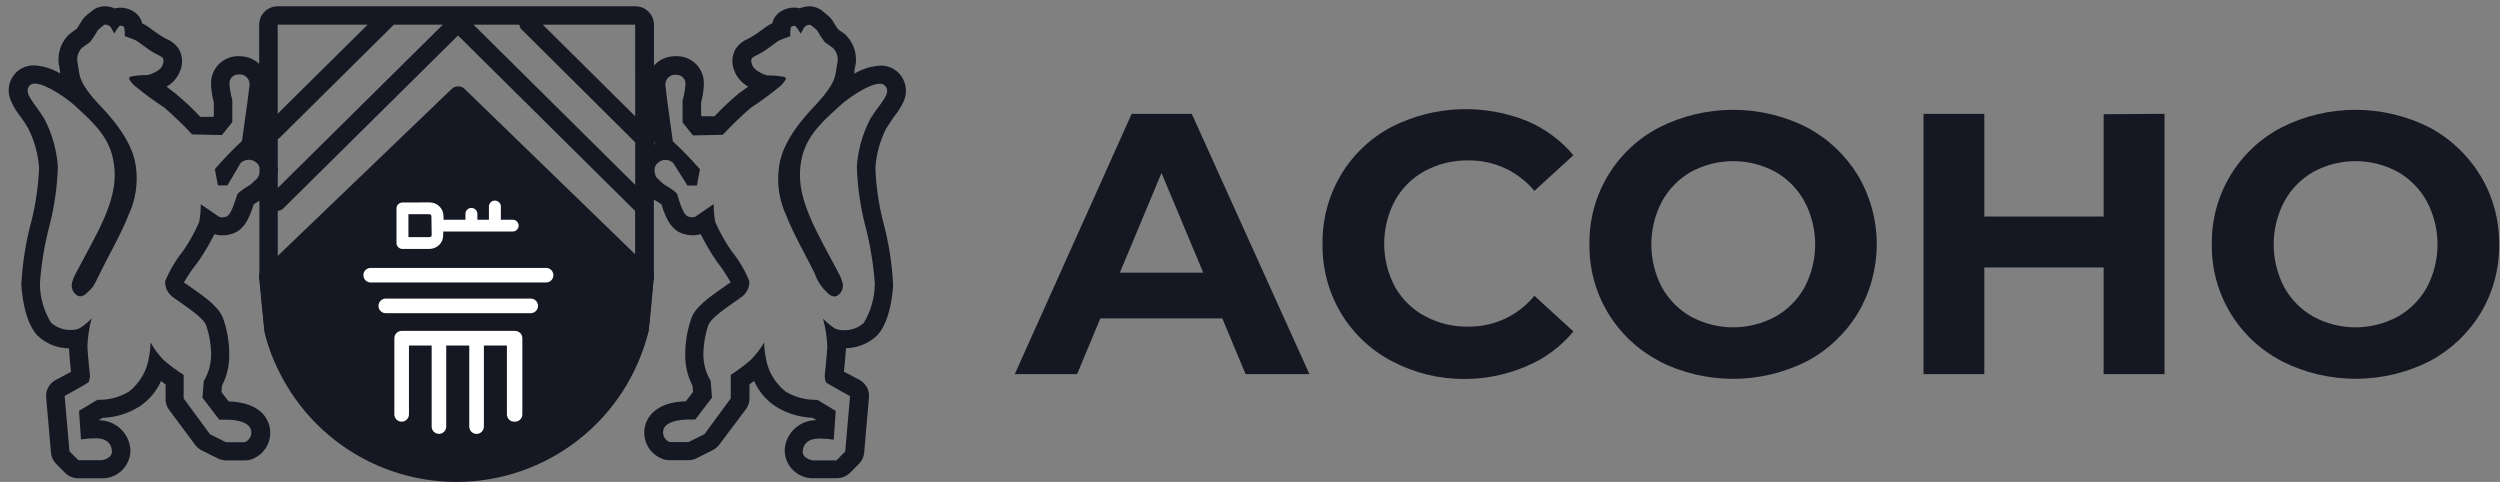
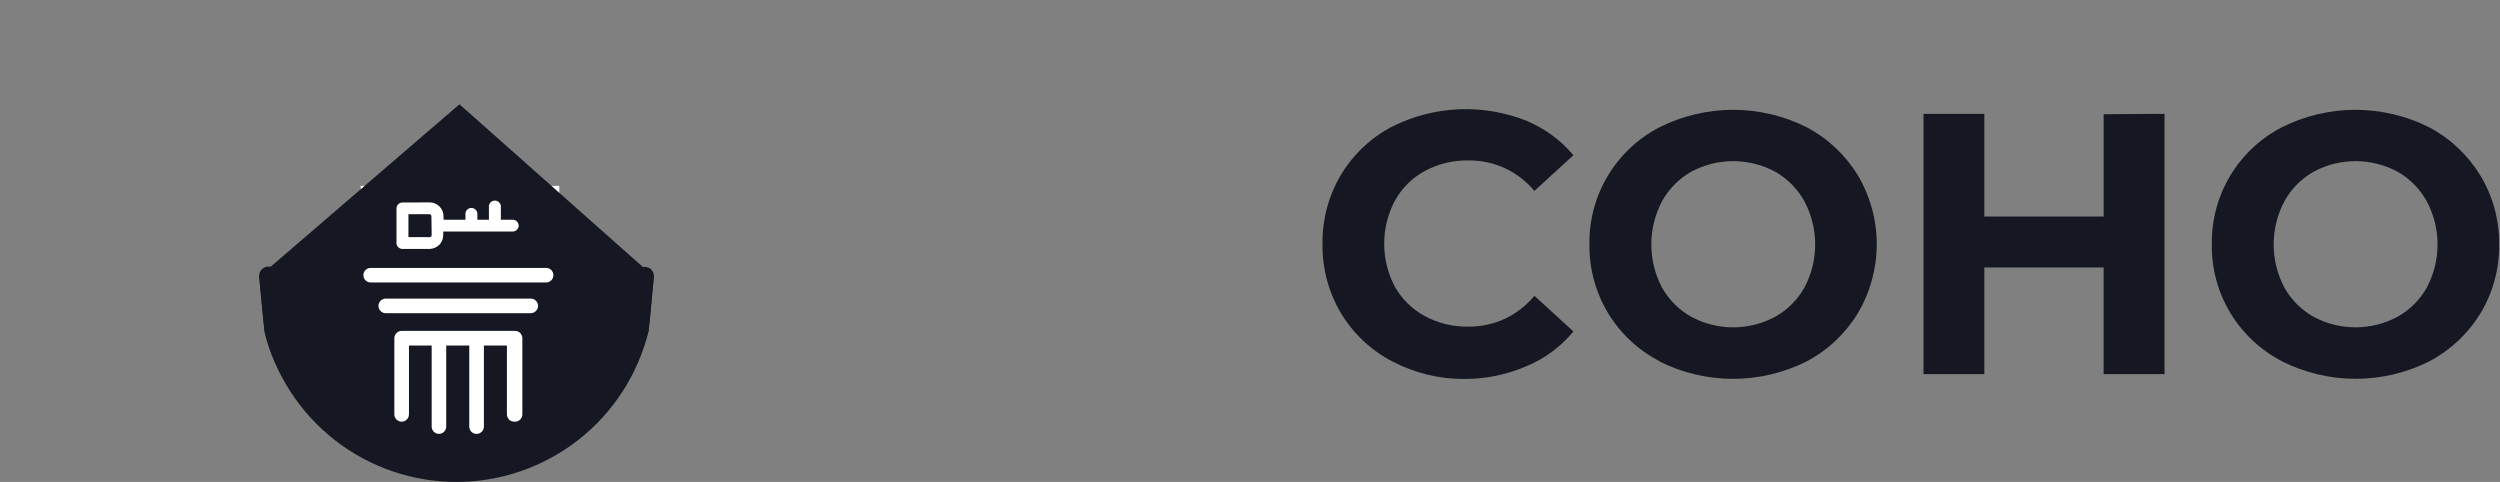
<svg xmlns="http://www.w3.org/2000/svg" width="249" height="48" viewBox="0 0 249 48" fill="none">
  <rect x="0" y="0" width="249" height="48" fill="#808080" stroke="none" />
  <g clip-path="url(#clip0_2207_176)">
-     <path d="M121.742 31.712H109.594L107.278 37.266H101.07L112.716 11.339H118.7L130.419 37.266H124.064L121.742 31.712ZM119.842 27.156L115.686 17.227L111.538 27.156H119.842Z" fill="#151722" />
    <path d="M138.668 35.994C136.563 34.897 134.8 33.243 133.573 31.212C132.328 29.125 131.688 26.734 131.724 24.305C131.687 21.864 132.331 19.462 133.586 17.368C134.812 15.339 136.575 13.689 138.68 12.598C140.75 11.562 143.017 10.978 145.33 10.884C147.642 10.791 149.949 11.189 152.096 12.054C153.882 12.808 155.464 13.976 156.711 15.46L152.824 19.012C152.027 18.051 151.025 17.28 149.891 16.755C148.758 16.23 147.522 15.964 146.273 15.977C144.751 15.947 143.246 16.311 141.905 17.032C140.656 17.714 139.626 18.736 138.935 19.98C138.233 21.303 137.865 22.777 137.865 24.274C137.865 25.772 138.233 27.246 138.935 28.569C139.632 29.798 140.661 30.806 141.905 31.477C143.245 32.202 144.75 32.566 146.273 32.532C147.525 32.544 148.764 32.273 149.898 31.742C151.032 31.21 152.032 30.431 152.824 29.461L156.711 33.013C155.467 34.519 153.876 35.7 152.075 36.456C150.128 37.305 148.027 37.743 145.903 37.743C143.383 37.768 140.897 37.165 138.668 35.989V35.994Z" fill="#151722" />
    <path d="M165.284 35.97C163.153 34.87 161.371 33.198 160.139 31.14C158.907 29.083 158.273 26.722 158.31 24.324C158.273 21.927 158.907 19.566 160.139 17.509C161.371 15.451 163.153 13.778 165.284 12.678C167.56 11.534 170.073 10.938 172.621 10.938C175.169 10.938 177.681 11.534 179.958 12.678C182.057 13.79 183.817 15.447 185.053 17.475C186.28 19.554 186.926 21.924 186.924 24.337C186.921 26.751 186.27 29.12 185.039 31.196C183.805 33.225 182.044 34.883 179.944 35.992C177.667 37.136 175.155 37.732 172.607 37.732C170.059 37.732 167.546 37.136 165.27 35.992L165.284 35.97ZM176.813 31.549C178.031 30.865 179.038 29.859 179.722 28.641C180.424 27.318 180.792 25.844 180.792 24.346C180.792 22.849 180.424 21.375 179.722 20.052C179.043 18.82 178.037 17.799 176.813 17.104C175.527 16.412 174.089 16.049 172.628 16.049C171.167 16.049 169.729 16.412 168.442 17.104C167.22 17.8 166.213 18.82 165.534 20.052C164.836 21.376 164.471 22.85 164.471 24.346C164.471 25.843 164.836 27.317 165.534 28.641C166.219 29.858 167.225 30.864 168.442 31.549C169.729 32.241 171.167 32.603 172.628 32.603C174.089 32.602 175.527 32.239 176.813 31.546V31.549Z" fill="#151722" />
    <path d="M215.587 11.339V37.266H209.523V26.639H197.638V37.266H191.582V11.339H197.638V21.566H209.524V11.375L215.587 11.339Z" fill="#151722" />
    <path d="M227.271 35.97C225.14 34.87 223.358 33.197 222.127 31.14C220.895 29.083 220.262 26.722 220.298 24.324C220.262 21.927 220.895 19.566 222.127 17.509C223.358 15.451 225.14 13.778 227.271 12.678C229.547 11.534 232.06 10.938 234.608 10.938C237.156 10.938 239.669 11.534 241.945 12.678C244.044 13.79 245.804 15.447 247.04 17.475C248.295 19.545 248.943 21.926 248.911 24.346C248.946 26.757 248.306 29.13 247.062 31.196C245.826 33.224 244.063 34.88 241.962 35.988C239.685 37.132 237.172 37.728 234.624 37.728C232.076 37.728 229.564 37.132 227.287 35.988L227.271 35.97ZM238.8 31.549C240.018 30.865 241.025 29.859 241.709 28.641C242.412 27.318 242.779 25.844 242.779 24.346C242.779 22.849 242.412 21.375 241.709 20.052C241.031 18.82 240.024 17.799 238.8 17.104C237.514 16.412 236.076 16.049 234.615 16.049C233.154 16.049 231.716 16.412 230.43 17.104C229.207 17.8 228.2 18.82 227.521 20.052C226.823 21.376 226.458 22.85 226.458 24.346C226.458 25.843 226.823 27.317 227.521 28.641C228.206 29.858 229.212 30.864 230.43 31.549C231.716 32.241 233.154 32.603 234.615 32.603C236.076 32.602 237.514 32.239 238.8 31.546V31.549Z" fill="#151722" />
    <path d="M55.704 18.513H35.926V44.108H55.704V18.513Z" fill="white" />
    <path d="M45.447 46.873C41.111 46.882 36.877 45.563 33.314 43.092C31.616 41.911 30.133 40.446 28.93 38.763C27.725 37.076 26.859 35.171 26.381 33.153C26.287 32.776 25.818 27.605 25.812 27.553L45.762 10.386L65.114 27.553C65.114 27.553 65.114 27.593 65.109 27.658C64.984 29.118 64.682 32.557 64.6 32.914C63.562 37 61.083 40.572 57.62 42.975C54.064 45.505 49.81 46.868 45.447 46.873ZM44.451 34.418H46.738V42.488C46.738 42.681 46.815 42.867 46.951 43.003C47.088 43.14 47.273 43.217 47.466 43.217C47.659 43.217 47.845 43.14 47.981 43.003C48.118 42.867 48.195 42.681 48.195 42.488V34.418H50.488V41.266C50.488 41.368 50.51 41.47 50.551 41.564C50.592 41.658 50.652 41.743 50.727 41.813C50.859 41.93 51.028 41.995 51.204 41.997C51.236 41.997 51.267 41.997 51.296 41.997C51.392 41.998 51.487 41.979 51.575 41.942C51.663 41.906 51.744 41.852 51.812 41.785C51.879 41.717 51.933 41.637 51.97 41.549C52.007 41.461 52.026 41.366 52.026 41.27V33.682C52.025 33.586 52.006 33.492 51.969 33.403C51.932 33.315 51.877 33.234 51.809 33.167C51.741 33.1 51.66 33.046 51.571 33.01C51.483 32.974 51.388 32.956 51.292 32.956H40.006C39.813 32.956 39.627 33.033 39.49 33.17C39.354 33.307 39.277 33.492 39.277 33.686V41.269C39.277 41.462 39.354 41.647 39.49 41.784C39.627 41.921 39.812 41.997 40.005 41.997C40.198 41.997 40.384 41.921 40.52 41.784C40.657 41.647 40.733 41.462 40.733 41.269V34.418H42.994V42.488C42.994 42.681 43.07 42.865 43.206 43.001C43.342 43.137 43.527 43.213 43.719 43.213C43.911 43.213 44.096 43.137 44.231 43.001C44.367 42.865 44.444 42.681 44.444 42.488V34.418H44.451ZM38.456 29.738C38.357 29.734 38.259 29.75 38.167 29.785C38.076 29.82 37.992 29.873 37.921 29.941C37.85 30.009 37.794 30.091 37.755 30.181C37.717 30.272 37.697 30.369 37.697 30.467C37.697 30.565 37.717 30.663 37.755 30.753C37.794 30.843 37.85 30.925 37.921 30.993C37.992 31.061 38.076 31.114 38.167 31.149C38.259 31.184 38.357 31.2 38.456 31.196H52.846C52.943 31.197 53.039 31.178 53.129 31.141C53.218 31.104 53.3 31.05 53.368 30.982C53.438 30.916 53.494 30.836 53.532 30.748C53.57 30.659 53.59 30.564 53.589 30.468C53.589 30.274 53.513 30.089 53.376 29.952C53.239 29.815 53.053 29.738 52.86 29.738H38.456ZM36.919 26.683C36.726 26.683 36.541 26.76 36.405 26.896C36.269 27.032 36.193 27.216 36.193 27.409C36.193 27.602 36.269 27.786 36.405 27.922C36.541 28.059 36.726 28.135 36.919 28.135H54.392C54.585 28.135 54.769 28.059 54.906 27.922C55.042 27.786 55.118 27.602 55.118 27.409C55.118 27.216 55.042 27.032 54.906 26.896C54.769 26.76 54.585 26.683 54.392 26.683H36.919ZM40.087 20.168C39.929 20.171 39.779 20.233 39.666 20.342C39.61 20.397 39.566 20.462 39.536 20.533C39.506 20.605 39.491 20.681 39.491 20.759V24.2C39.487 24.277 39.5 24.354 39.529 24.425C39.557 24.497 39.601 24.561 39.657 24.613C39.712 24.671 39.777 24.716 39.849 24.747C39.922 24.779 40 24.795 40.078 24.795H42.772C43.138 24.79 43.488 24.645 43.749 24.389C43.876 24.263 43.977 24.112 44.045 23.947C44.112 23.781 44.147 23.603 44.145 23.424V23.058H51.003C51.028 23.058 51.051 23.058 51.076 23.058C51.175 23.058 51.272 23.033 51.357 22.985C51.443 22.937 51.515 22.867 51.566 22.783C51.629 22.692 51.663 22.583 51.663 22.472C51.663 22.361 51.629 22.252 51.566 22.161C51.516 22.076 51.444 22.006 51.358 21.958C51.272 21.909 51.175 21.884 51.076 21.884C51.052 21.882 51.028 21.882 51.003 21.884H49.886V20.508C49.868 20.362 49.798 20.228 49.688 20.13C49.579 20.033 49.437 19.979 49.291 19.978C49.144 19.978 49.002 20.032 48.893 20.129C48.783 20.227 48.714 20.362 48.697 20.508V21.885H47.548V21.295C47.545 21.14 47.481 20.992 47.37 20.883C47.259 20.774 47.11 20.713 46.954 20.713C46.877 20.712 46.8 20.725 46.727 20.754C46.655 20.782 46.59 20.825 46.534 20.879C46.478 20.933 46.434 20.998 46.404 21.069C46.374 21.141 46.359 21.218 46.359 21.295V21.885H44.176V21.536C44.176 21.355 44.14 21.175 44.07 21.008C44 20.841 43.898 20.689 43.77 20.561C43.641 20.433 43.489 20.331 43.321 20.262C43.154 20.193 42.974 20.158 42.793 20.159L40.087 20.168ZM42.799 23.616H40.68V21.337H42.774C42.8 21.337 42.825 21.342 42.849 21.352C42.873 21.362 42.895 21.377 42.913 21.395C42.931 21.414 42.945 21.436 42.955 21.459C42.964 21.483 42.969 21.509 42.968 21.535L42.995 23.42C42.995 23.472 42.974 23.521 42.937 23.558C42.9 23.595 42.85 23.616 42.799 23.616Z" fill="#151722" />
-     <path d="M89.507 7.264C89.264 7.023 88.975 6.834 88.657 6.709C88.34 6.584 87.999 6.525 87.658 6.535C86.753 6.594 85.876 6.868 85.099 7.336V7.11C85.092 6.981 85.112 6.853 85.157 6.732C85.3 6.141 85.283 5.522 85.108 4.94C84.933 4.357 84.607 3.832 84.162 3.417L84.052 3.33L83.463 2.908L83.281 2.646L82.917 2.049C82.808 1.881 82.676 1.729 82.524 1.598L81.944 1.12C81.579 0.81 81.118 0.636 80.639 0.625C80.304 0.627 79.972 0.696 79.664 0.829C79.481 0.779 79.293 0.754 79.103 0.755C78.582 0.755 78.073 0.918 77.648 1.221C77.278 1.488 77.018 1.882 76.919 2.327L76.73 2.408C76.427 2.576 76.14 2.771 75.871 2.989C75.522 3.253 75.158 3.496 74.78 3.718L74.532 3.849C74.031 4.054 73.599 4.397 73.287 4.839C73.097 5.16 72.983 5.521 72.954 5.893C72.925 6.266 72.982 6.64 73.12 6.987C73.372 7.688 73.871 8.272 74.524 8.632L73.657 9.244C72.778 9.968 71.946 10.749 71.168 11.58H69.903L69.83 11.486V10.183C70.004 9.559 70.098 8.916 70.106 8.269C70.105 7.91 70.032 7.555 69.892 7.225C69.751 6.896 69.546 6.597 69.288 6.348C69.03 6.098 68.725 5.903 68.391 5.773C68.056 5.644 67.7 5.582 67.341 5.593C67.171 5.594 67 5.606 66.831 5.629C66.176 5.717 65.574 6.037 65.135 6.532V2.46C65.133 2.216 65.083 1.976 64.988 1.752C64.893 1.527 64.755 1.324 64.581 1.154C64.407 0.983 64.201 0.849 63.975 0.758C63.749 0.667 63.508 0.622 63.264 0.625H27.663C27.421 0.624 27.182 0.671 26.958 0.763C26.734 0.854 26.531 0.989 26.359 1.16C26.187 1.33 26.051 1.532 25.957 1.756C25.864 1.979 25.816 2.218 25.815 2.46V6.361C25.397 5.969 24.869 5.714 24.302 5.633C24.131 5.61 23.958 5.598 23.786 5.596C23.427 5.586 23.07 5.647 22.736 5.777C22.401 5.906 22.096 6.102 21.838 6.351C21.581 6.601 21.375 6.899 21.235 7.229C21.094 7.559 21.021 7.914 21.02 8.272C21.029 8.92 21.122 9.563 21.297 10.186V11.547L21.217 11.642H19.956C19.177 10.81 18.345 10.03 17.466 9.306L16.592 8.635C17.23 8.269 17.717 7.689 17.967 6.997C18.102 6.649 18.156 6.275 18.126 5.903C18.096 5.531 17.982 5.171 17.793 4.85C17.482 4.406 17.05 4.062 16.548 3.859L16.3 3.728C15.922 3.507 15.558 3.264 15.209 3C14.941 2.78 14.654 2.585 14.35 2.418L14.161 2.338C14.062 1.892 13.802 1.498 13.432 1.231C13.007 0.928 12.498 0.766 11.977 0.766C11.787 0.765 11.599 0.789 11.416 0.839C11.12 0.708 10.802 0.635 10.478 0.625C9.99 0.622 9.517 0.79 9.139 1.099L8.564 1.572C8.413 1.702 8.28 1.854 8.171 2.021L7.807 2.618L7.625 2.88L7.036 3.301L6.926 3.388C6.479 3.803 6.15 4.329 5.973 4.913C5.797 5.497 5.779 6.117 5.922 6.71C5.922 6.826 5.966 6.943 5.98 7.088C5.988 7.163 5.988 7.239 5.98 7.314C5.203 6.848 4.325 6.574 3.421 6.513C3.08 6.503 2.741 6.562 2.425 6.687C2.108 6.812 1.82 7.001 1.579 7.242C1.22 7.611 0.982 8.082 0.898 8.59C0.813 9.099 0.886 9.621 1.106 10.087C1.36 10.65 1.685 11.179 2.074 11.659C2.335 12.015 2.578 12.384 2.802 12.765C3.426 14.002 3.797 15.351 3.893 16.733C3.819 18.47 3.575 20.196 3.165 21.886C2.582 24.006 2.233 26.183 2.124 28.379C2.16 28.947 2.371 31.924 3.695 33.382C4.544 34.213 5.68 34.684 6.868 34.697C6.904 35.374 7 36.386 7.072 37.034L5.529 37.855C5.222 38.021 4.97 38.274 4.805 38.582C4.639 38.89 4.567 39.239 4.598 39.587L5.079 45.104C5.118 45.523 5.304 45.914 5.602 46.211L6.476 47.091C6.828 47.441 7.305 47.638 7.801 47.637H10.327C10.696 47.62 11.059 47.529 11.393 47.371C11.727 47.213 12.026 46.99 12.273 46.715C12.52 46.44 12.711 46.119 12.833 45.77C12.955 45.421 13.006 45.051 12.984 44.682C12.905 43.9 12.534 43.176 11.947 42.653C11.36 42.131 10.598 41.848 9.812 41.859L10.212 41.62C11.5 41.573 12.754 41.191 13.851 40.513C14.813 39.892 15.573 39.002 16.035 37.954L16.493 38.296V39.7C16.48 40.075 16.585 40.444 16.792 40.755L19.434 44.3C19.604 44.533 19.826 44.722 20.082 44.853L21.679 45.65C21.941 45.782 22.23 45.852 22.523 45.853H24.416C24.687 45.853 24.955 45.796 25.203 45.686C25.55 45.541 25.864 45.327 26.126 45.057C26.388 44.787 26.593 44.467 26.729 44.115C26.864 43.764 26.927 43.389 26.914 43.013C26.901 42.637 26.812 42.268 26.652 41.927C25.881 40.26 23.791 40.005 22.78 39.984L22.052 39.045L22.103 38.426C22.601 37.467 22.852 36.399 22.832 35.319C22.837 34.058 22.62 32.806 22.191 31.621C21.775 30.646 20.735 29.787 18.9 28.535L18.493 28.244H18.449L18.317 28.128C18.725 27.416 19.19 26.74 19.708 26.104C20.322 25.22 20.871 24.293 21.353 23.331C21.608 23.406 21.873 23.443 22.139 23.44C22.499 23.439 22.855 23.377 23.195 23.259C24.345 22.865 24.847 21.679 25.269 20.35C25.43 20.248 25.633 20.11 25.837 19.993V27.563C25.837 27.684 25.861 27.804 25.907 27.916C25.954 28.028 26.022 28.129 26.108 28.214C26.194 28.3 26.296 28.367 26.408 28.413C26.52 28.458 26.641 28.481 26.762 28.48H26.827C27.068 28.482 27.3 28.391 27.475 28.225L45.645 10.816L63.42 28.023C63.522 28.196 63.678 28.331 63.864 28.407C64.05 28.483 64.256 28.495 64.45 28.442C64.644 28.389 64.815 28.274 64.937 28.114C65.058 27.954 65.124 27.758 65.124 27.557V19.855C65.153 19.884 65.185 19.911 65.218 19.936C65.443 20.06 65.662 20.196 65.873 20.343C66.295 21.668 66.798 22.854 67.947 23.252C68.286 23.37 68.643 23.432 69.002 23.433C69.269 23.436 69.534 23.399 69.789 23.324C70.269 24.289 70.818 25.218 71.432 26.104C71.931 26.738 72.377 27.412 72.764 28.12L72.632 28.237H72.588L72.181 28.528C70.368 29.78 69.272 30.638 68.891 31.614C68.464 32.8 68.247 34.051 68.25 35.312C68.229 36.392 68.48 37.46 68.978 38.419L69.029 39.038L68.301 39.977C67.289 39.977 65.2 40.254 64.429 41.92C64.27 42.261 64.182 42.63 64.17 43.005C64.157 43.381 64.222 43.755 64.358 44.105C64.495 44.455 64.701 44.774 64.964 45.042C65.227 45.311 65.542 45.523 65.889 45.666C66.134 45.777 66.399 45.834 66.667 45.834H68.56C68.854 45.832 69.143 45.762 69.405 45.63L70.987 44.836C71.245 44.703 71.469 44.514 71.642 44.283L74.299 40.753C74.526 40.445 74.648 40.073 74.648 39.691V38.285L75.107 37.943C75.569 38.992 76.328 39.882 77.291 40.503C78.387 41.181 79.641 41.562 80.93 41.609L81.33 41.849C80.545 41.839 79.784 42.123 79.198 42.645C78.612 43.168 78.243 43.891 78.163 44.673C78.141 45.042 78.193 45.411 78.315 45.76C78.437 46.109 78.627 46.431 78.874 46.706C79.121 46.98 79.421 47.204 79.755 47.362C80.089 47.52 80.451 47.611 80.82 47.628H83.346C83.843 47.628 84.319 47.432 84.671 47.082L85.552 46.201C85.849 45.904 86.031 45.513 86.069 45.095L86.549 39.578C86.58 39.23 86.508 38.88 86.343 38.573C86.178 38.265 85.926 38.012 85.618 37.846L84.054 37.016C84.127 36.368 84.221 35.357 84.257 34.68C85.432 34.662 86.556 34.196 87.399 33.377C88.716 31.921 88.927 28.973 88.956 28.399C88.849 26.203 88.499 24.025 87.915 21.905C87.5 20.217 87.256 18.49 87.187 16.753C87.276 15.37 87.645 14.021 88.271 12.785C88.504 12.399 88.766 12.057 88.999 11.679C89.405 11.194 89.745 10.658 90.012 10.085C90.22 9.618 90.284 9.1 90.194 8.597C90.103 8.093 89.864 7.629 89.507 7.264ZM46.285 8.865C46.111 8.694 45.877 8.598 45.634 8.598C45.39 8.598 45.156 8.694 44.982 8.865L27.665 25.49V21.006C27.871 20.987 28.066 20.9 28.217 20.758L45.621 3.534L63.257 21.006V25.323L46.285 8.865ZM44.107 2.46L27.665 18.72V17.417C27.704 17.122 27.704 16.824 27.665 16.529V13.853C27.732 13.816 27.796 13.772 27.854 13.722L39.231 2.454L44.107 2.46ZM51.991 2.969L63.266 14.171V18.414L47.164 2.46H51.735C51.757 2.649 51.836 2.826 51.96 2.969H51.991ZM63.266 11.579L54.064 2.46H63.264L63.266 11.579ZM36.617 2.46L27.659 11.325V2.46H36.617ZM25.698 17.687L24.97 18.371C24.97 18.371 23.732 19.099 23.624 19.383C23.516 19.667 23.075 21.369 22.569 21.567C22.427 21.621 22.276 21.651 22.124 21.654C22.018 21.66 21.913 21.637 21.818 21.589L19.999 20.344C19.999 20.942 19.945 21.539 19.838 22.128C19.388 23.146 18.843 24.12 18.209 25.036C17.48 25.942 16.886 26.95 16.448 28.027C16.438 28.354 16.514 28.677 16.669 28.964C16.823 29.252 17.051 29.494 17.328 29.666C17.678 29.965 20.145 31.471 20.516 32.359C20.864 33.355 21.037 34.404 21.026 35.459C20.997 36.34 20.747 37.199 20.298 37.956L20.166 39.615L21.84 41.799H22.612C22.772 41.799 24.555 41.799 24.956 42.687C25.008 42.813 25.035 42.949 25.034 43.086C25.033 43.223 25.005 43.358 24.952 43.484C24.898 43.61 24.82 43.724 24.722 43.82C24.625 43.915 24.509 43.99 24.381 44.041H22.493L20.913 43.248L18.293 39.688V37.346C17.608 36.907 16.954 36.42 16.335 35.891C15.808 35.361 15.357 34.761 14.996 34.108C14.992 34.557 14.945 35.006 14.857 35.447C14.679 36.846 13.961 38.121 12.856 38.999C11.965 39.537 10.943 39.822 9.901 39.821H9.695L7.869 40.921L8.066 43.766C8.511 43.694 8.962 43.657 9.413 43.657H9.602C10.439 43.657 11.058 44.021 11.145 44.866C11.232 45.71 10.112 45.834 10.112 45.834H7.8L6.919 44.946L6.438 39.436C6.438 39.436 8.659 38.204 8.79 38.096C8.922 37.988 8.965 37.434 8.965 37.434C8.965 37.434 8.746 35.456 8.703 34.479C8.743 33.542 8.885 32.612 9.125 31.705C8.775 32.089 8.373 32.422 7.931 32.695C7.657 32.819 7.358 32.876 7.058 32.863C6.329 32.883 5.621 32.622 5.08 32.134C4.371 30.974 3.988 29.643 3.973 28.283C4.111 26.254 4.447 24.243 4.978 22.279C5.443 20.415 5.707 18.507 5.764 16.587C5.645 14.933 5.19 13.32 4.425 11.849C3.494 10.277 2.241 9.272 2.969 8.5C3.037 8.439 3.117 8.392 3.203 8.362C3.289 8.332 3.381 8.32 3.472 8.326C4.601 8.326 6.791 9.898 7.439 10.51C8.691 11.689 10.581 13.185 11.173 15.467C11.85 18.102 11.173 20.445 9.164 24.202C7.069 28.158 7.446 27.354 7.257 27.915C7.145 28.149 7.112 28.415 7.165 28.67C7.217 28.925 7.352 29.155 7.548 29.327C7.675 29.443 7.84 29.511 8.013 29.517C8.281 29.484 8.526 29.348 8.697 29.139C9.258 28.586 9.243 28.702 9.949 27.225C10.655 25.747 12.133 23.192 12.773 21.475C13.5 19.958 13.765 18.261 13.535 16.594C13.353 15.139 12.502 13.174 10.077 10.633C7.652 8.092 7.966 7.445 7.75 6.368C7.671 6.09 7.667 5.797 7.737 5.517C7.807 5.238 7.95 4.981 8.15 4.774L8.98 4.177L9.38 3.616L9.773 2.968L10.348 2.495C10.39 2.464 10.441 2.449 10.493 2.451C10.596 2.455 10.696 2.48 10.788 2.524C10.881 2.568 10.964 2.629 11.032 2.705L11.381 3.331C11.527 3.075 11.696 2.831 11.884 2.603C11.925 2.569 11.976 2.551 12.029 2.552C12.144 2.558 12.255 2.596 12.349 2.661C12.418 2.969 12.445 3.285 12.429 3.6C12.429 3.6 13.288 3.899 13.55 4.029C13.812 4.16 14.713 4.932 15.443 5.317C16.172 5.702 16.447 5.717 16.207 6.446C15.967 7.174 14.707 7.479 14.707 7.479C14.133 7.467 13.56 7.518 12.997 7.631C12.662 7.784 12.997 8.083 13.325 8.468C14.293 9.272 15.307 10.021 16.361 10.71C17.332 11.552 18.258 12.445 19.134 13.386L22.104 13.451L23.137 12.155V9.971C22.989 9.443 22.894 8.902 22.854 8.355C22.844 8.231 22.861 8.107 22.904 7.99C22.946 7.873 23.013 7.767 23.1 7.678C23.186 7.589 23.291 7.52 23.407 7.475C23.523 7.43 23.646 7.41 23.77 7.416H24.018C24.266 7.453 24.49 7.582 24.646 7.778C24.801 7.974 24.876 8.222 24.855 8.471L24.651 10.109L24.105 14.033C23.154 14.923 22.25 15.863 21.398 16.849C21.442 17.002 21.704 18.465 21.704 18.465H22.65L23.975 16.223C24.204 16.021 24.499 15.909 24.805 15.91C25.048 15.916 25.283 16 25.475 16.15C25.656 16.272 25.788 16.456 25.846 16.666V17.262C25.805 17.413 25.744 17.557 25.665 17.692L25.698 17.687ZM65.157 14.412V13.996L65.201 14.309V14.383L65.157 14.412ZM86.674 11.852C85.912 13.322 85.459 14.932 85.342 16.584C85.403 18.503 85.666 20.411 86.128 22.275C86.655 24.24 86.991 26.251 87.132 28.28C87.119 29.648 86.74 30.988 86.033 32.16C85.489 32.65 84.777 32.911 84.046 32.888C83.745 32.901 83.446 32.844 83.172 32.721C82.73 32.448 82.328 32.114 81.978 31.731C82.218 32.637 82.36 33.567 82.4 34.504C82.356 35.479 82.139 37.459 82.139 37.459C82.139 37.459 82.183 38.02 82.313 38.121C82.444 38.223 84.665 39.461 84.665 39.461L84.184 44.971L83.303 45.858H80.988C80.988 45.858 79.868 45.727 79.955 44.89C80.042 44.054 80.683 43.703 81.498 43.681H81.687C82.141 43.682 82.594 43.718 83.041 43.791L83.238 40.923L81.412 39.824H81.2C80.158 39.823 79.137 39.539 78.245 39.001C77.136 38.126 76.417 36.849 76.244 35.447C76.16 35.005 76.116 34.557 76.112 34.108C75.738 34.757 75.278 35.352 74.743 35.877C74.124 36.406 73.47 36.892 72.785 37.333V39.677L70.172 43.236L68.585 44.029H66.693C66.566 43.979 66.45 43.904 66.352 43.808C66.254 43.712 66.176 43.598 66.122 43.472C66.069 43.346 66.041 43.211 66.04 43.074C66.04 42.937 66.066 42.802 66.118 42.675C66.518 41.808 68.302 41.787 68.463 41.787H69.249L70.915 39.6L70.784 37.941C70.334 37.184 70.084 36.325 70.055 35.444C70.051 34.39 70.223 33.342 70.565 32.344C70.936 31.456 73.404 29.949 73.753 29.65C74.031 29.48 74.259 29.238 74.414 28.95C74.569 28.662 74.644 28.339 74.633 28.012C74.203 26.931 73.608 25.923 72.87 25.023C72.236 24.108 71.691 23.134 71.241 22.115C71.133 21.526 71.08 20.93 71.08 20.331L69.261 21.576C69.166 21.624 69.061 21.647 68.955 21.641C68.803 21.638 68.652 21.608 68.51 21.554C68.001 21.387 67.564 19.705 67.455 19.37C67.346 19.035 66.109 18.358 66.109 18.358L65.381 17.674C65.381 17.674 64.828 16.72 65.599 16.162C65.791 16.012 66.026 15.927 66.269 15.922C66.556 15.929 66.83 16.035 67.048 16.221L68.467 18.477H69.413C69.413 18.477 69.675 17.021 69.719 16.861C68.866 15.883 67.962 14.951 67.012 14.069L66.471 10.146L66.274 8.507C66.251 8.259 66.324 8.011 66.478 7.814C66.633 7.618 66.856 7.488 67.104 7.452H67.352C67.476 7.447 67.599 7.467 67.715 7.513C67.831 7.558 67.935 7.628 68.023 7.716C68.11 7.805 68.177 7.91 68.221 8.027C68.265 8.143 68.284 8.267 68.276 8.391C68.235 8.938 68.137 9.48 67.986 10.007V12.191L69.019 13.487L71.992 13.423C72.869 12.482 73.795 11.589 74.766 10.747C75.82 10.058 76.833 9.309 77.801 8.505C78.114 8.119 78.463 7.821 78.136 7.669C77.571 7.555 76.996 7.504 76.419 7.516C76.419 7.516 75.16 7.174 74.907 6.446C74.653 5.717 74.972 5.717 75.7 5.325C76.429 4.933 77.329 4.168 77.593 4.037C77.857 3.907 78.714 3.608 78.714 3.608C78.694 3.296 78.716 2.983 78.779 2.677C78.874 2.613 78.984 2.575 79.099 2.568C79.152 2.568 79.203 2.586 79.244 2.619C79.432 2.847 79.6 3.091 79.747 3.348C79.747 3.348 80.008 2.874 80.104 2.722C80.17 2.644 80.251 2.582 80.343 2.538C80.434 2.494 80.534 2.47 80.635 2.467C80.688 2.465 80.739 2.48 80.781 2.511L81.356 2.985L81.749 3.633L82.149 4.193L82.979 4.79C83.179 4.997 83.322 5.254 83.392 5.534C83.462 5.813 83.458 6.107 83.379 6.384C83.16 7.461 83.466 8.109 81.052 10.649C78.638 13.189 77.777 15.126 77.594 16.611C77.352 18.273 77.605 19.969 78.323 21.488C78.964 23.205 80.448 25.775 81.146 27.238C81.397 27.97 81.828 28.628 82.398 29.151C82.57 29.363 82.818 29.498 83.089 29.529C83.26 29.522 83.422 29.455 83.548 29.34C83.743 29.168 83.878 28.938 83.93 28.683C83.983 28.427 83.951 28.162 83.838 27.927C83.649 27.367 84.028 28.175 81.932 24.215C79.954 20.473 79.245 18.13 79.922 15.48C80.512 13.195 82.404 11.702 83.664 10.522C84.312 9.91 86.496 8.339 87.62 8.339C87.711 8.333 87.802 8.345 87.889 8.375C87.975 8.405 88.054 8.452 88.122 8.513C88.901 9.272 87.62 10.282 86.674 11.849V11.852Z" fill="#151722" />
    <path d="M64.16 26.581C63.95 26.581 63.747 26.654 63.584 26.787C63.42 26.919 63.308 27.104 63.265 27.309L62.791 32.616C61.839 36.488 59.618 39.93 56.481 42.392C53.344 44.854 49.473 46.194 45.485 46.198C41.498 46.202 37.624 44.87 34.482 42.415C31.34 39.959 29.111 36.522 28.151 32.652C28.151 32.652 27.628 27.236 27.619 27.207C27.552 26.981 27.401 26.79 27.197 26.672C26.993 26.554 26.751 26.518 26.522 26.572C26.293 26.626 26.093 26.766 25.962 26.962C25.832 27.159 25.782 27.397 25.822 27.629C25.822 27.629 26.354 33.045 26.354 33.074C27.419 37.342 29.883 41.13 33.352 43.836C36.821 46.541 41.095 48.007 45.494 48C49.893 47.993 54.163 46.514 57.623 43.799C61.084 41.083 63.536 37.287 64.589 33.016L65.112 27.68C65.142 27.543 65.139 27.399 65.104 27.263C65.069 27.126 65.003 26.999 64.91 26.892C64.817 26.786 64.701 26.702 64.571 26.648C64.44 26.594 64.299 26.571 64.158 26.581H64.16Z" fill="#151722" />
  </g>
  <defs>
    <clipPath id="clip0_2207_176">
      <rect width="249" height="48" fill="white" />
    </clipPath>
  </defs>
</svg>